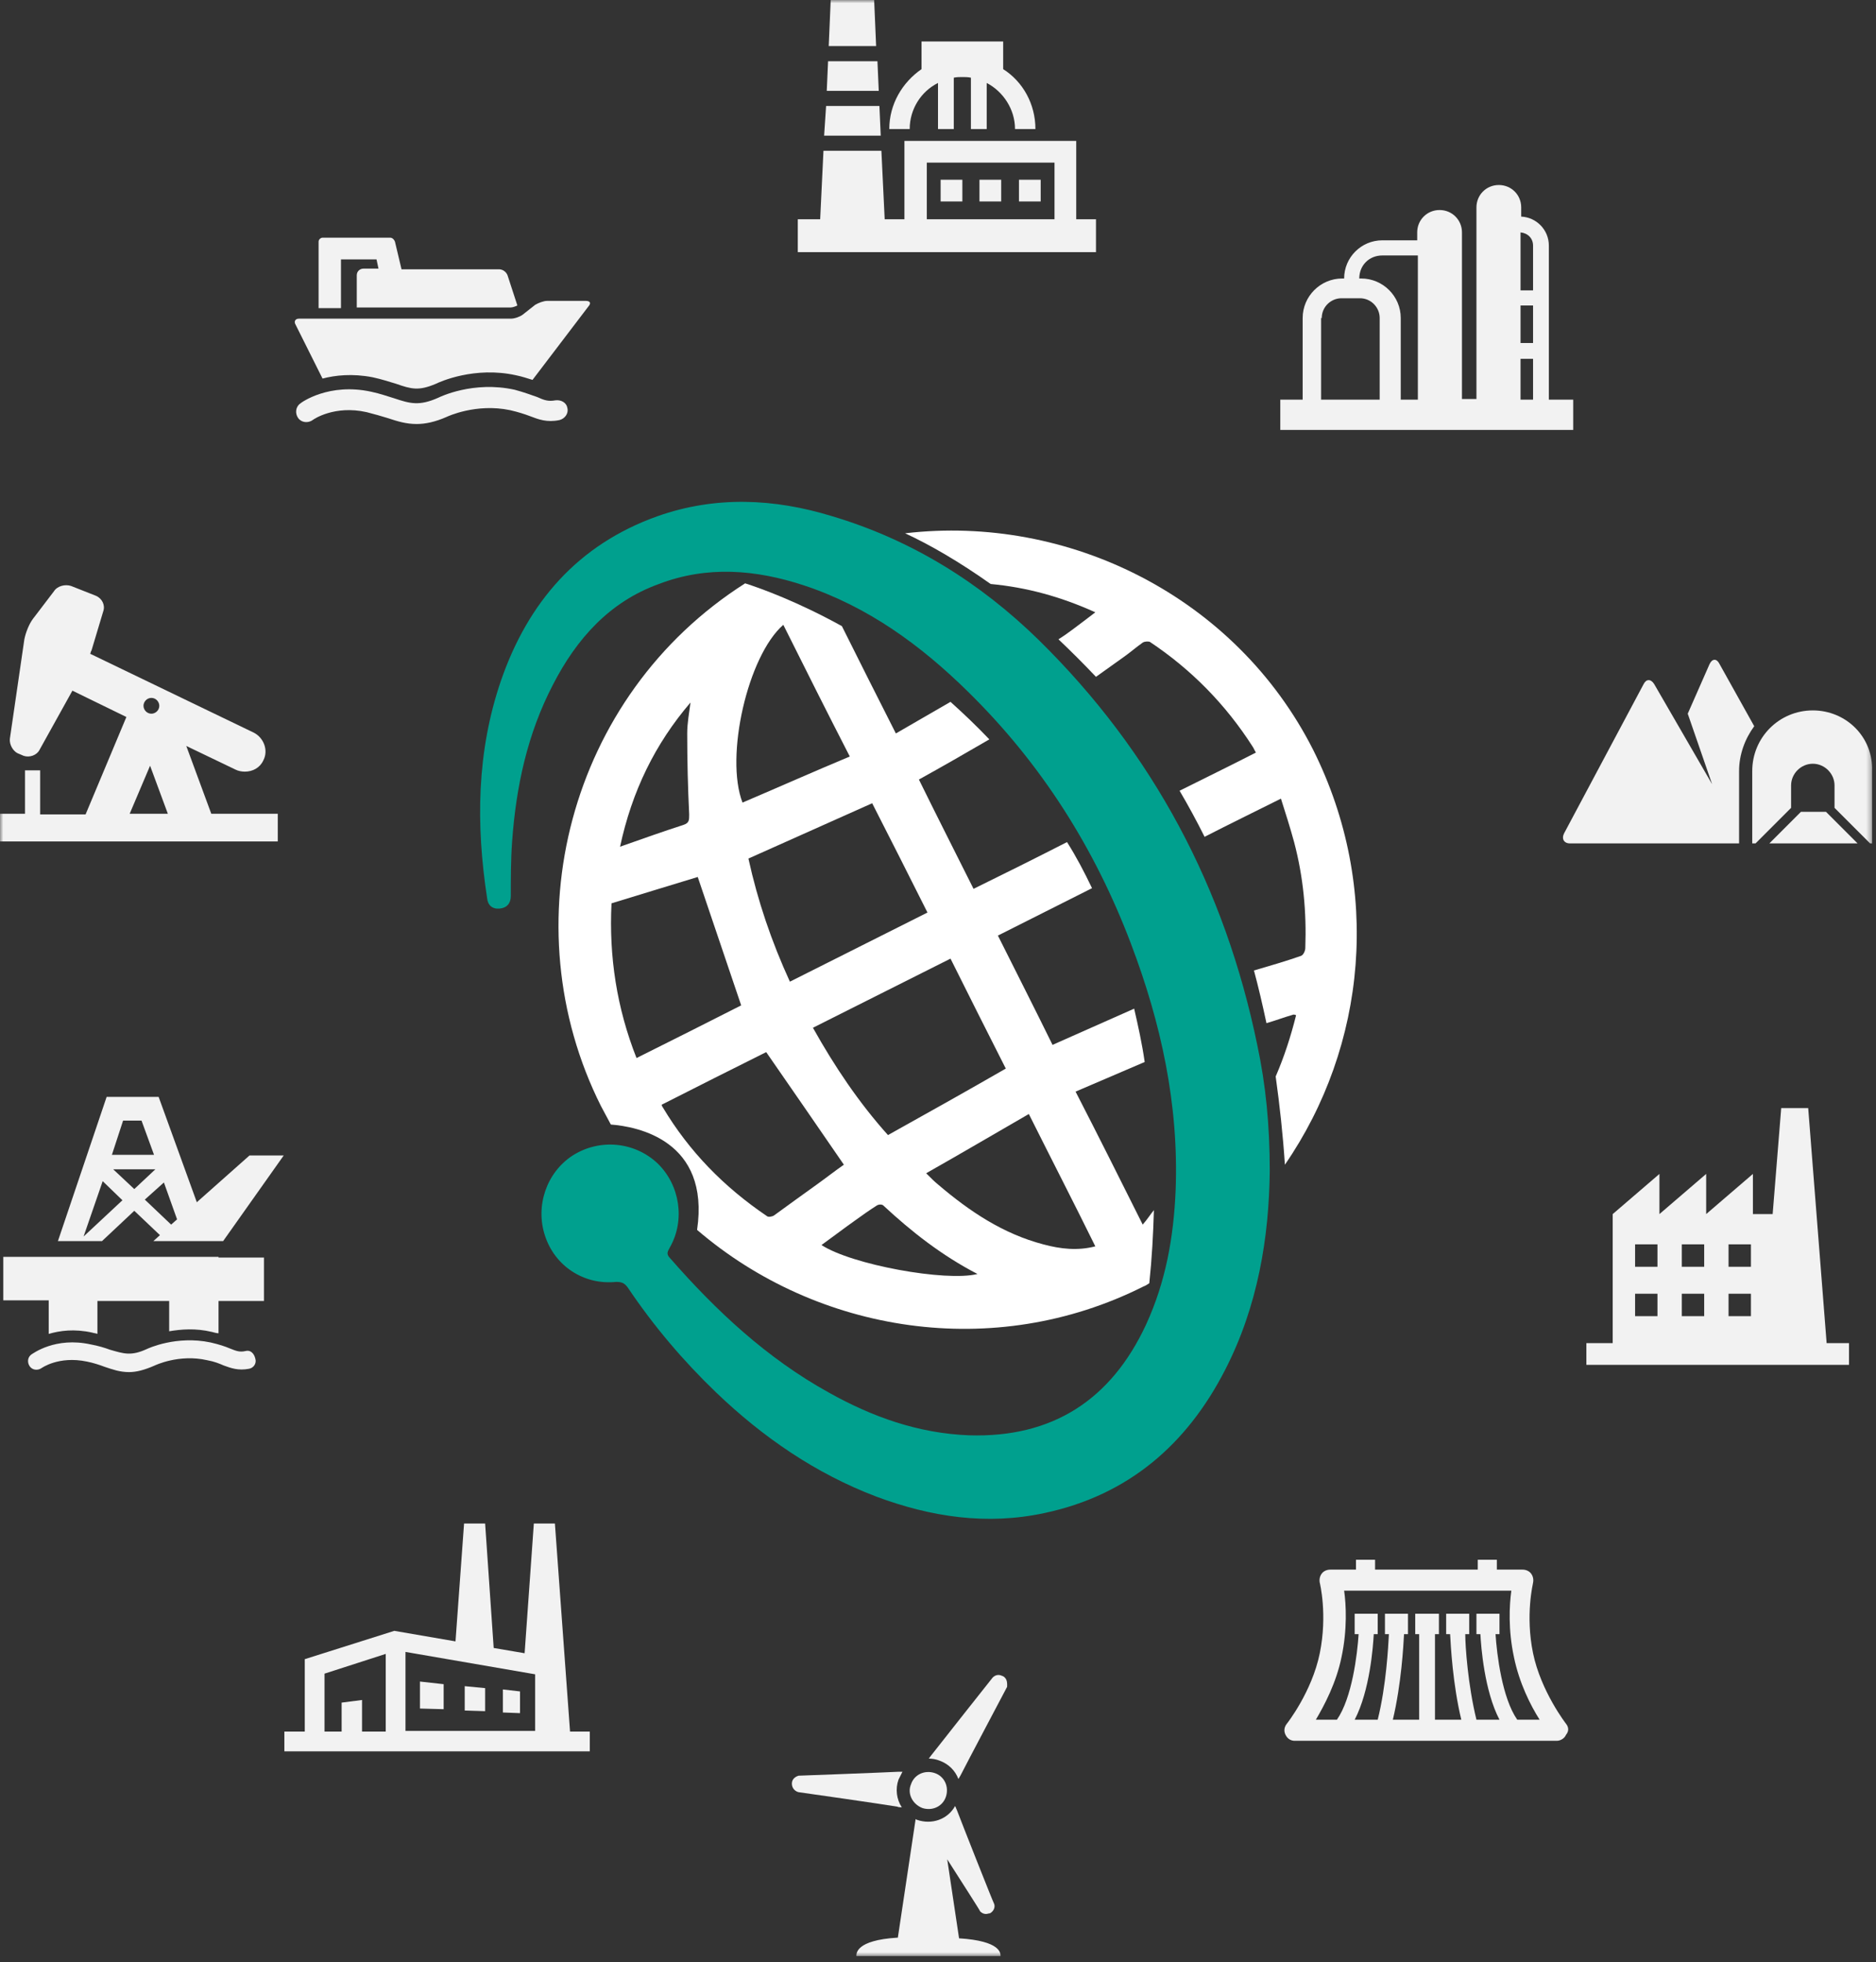
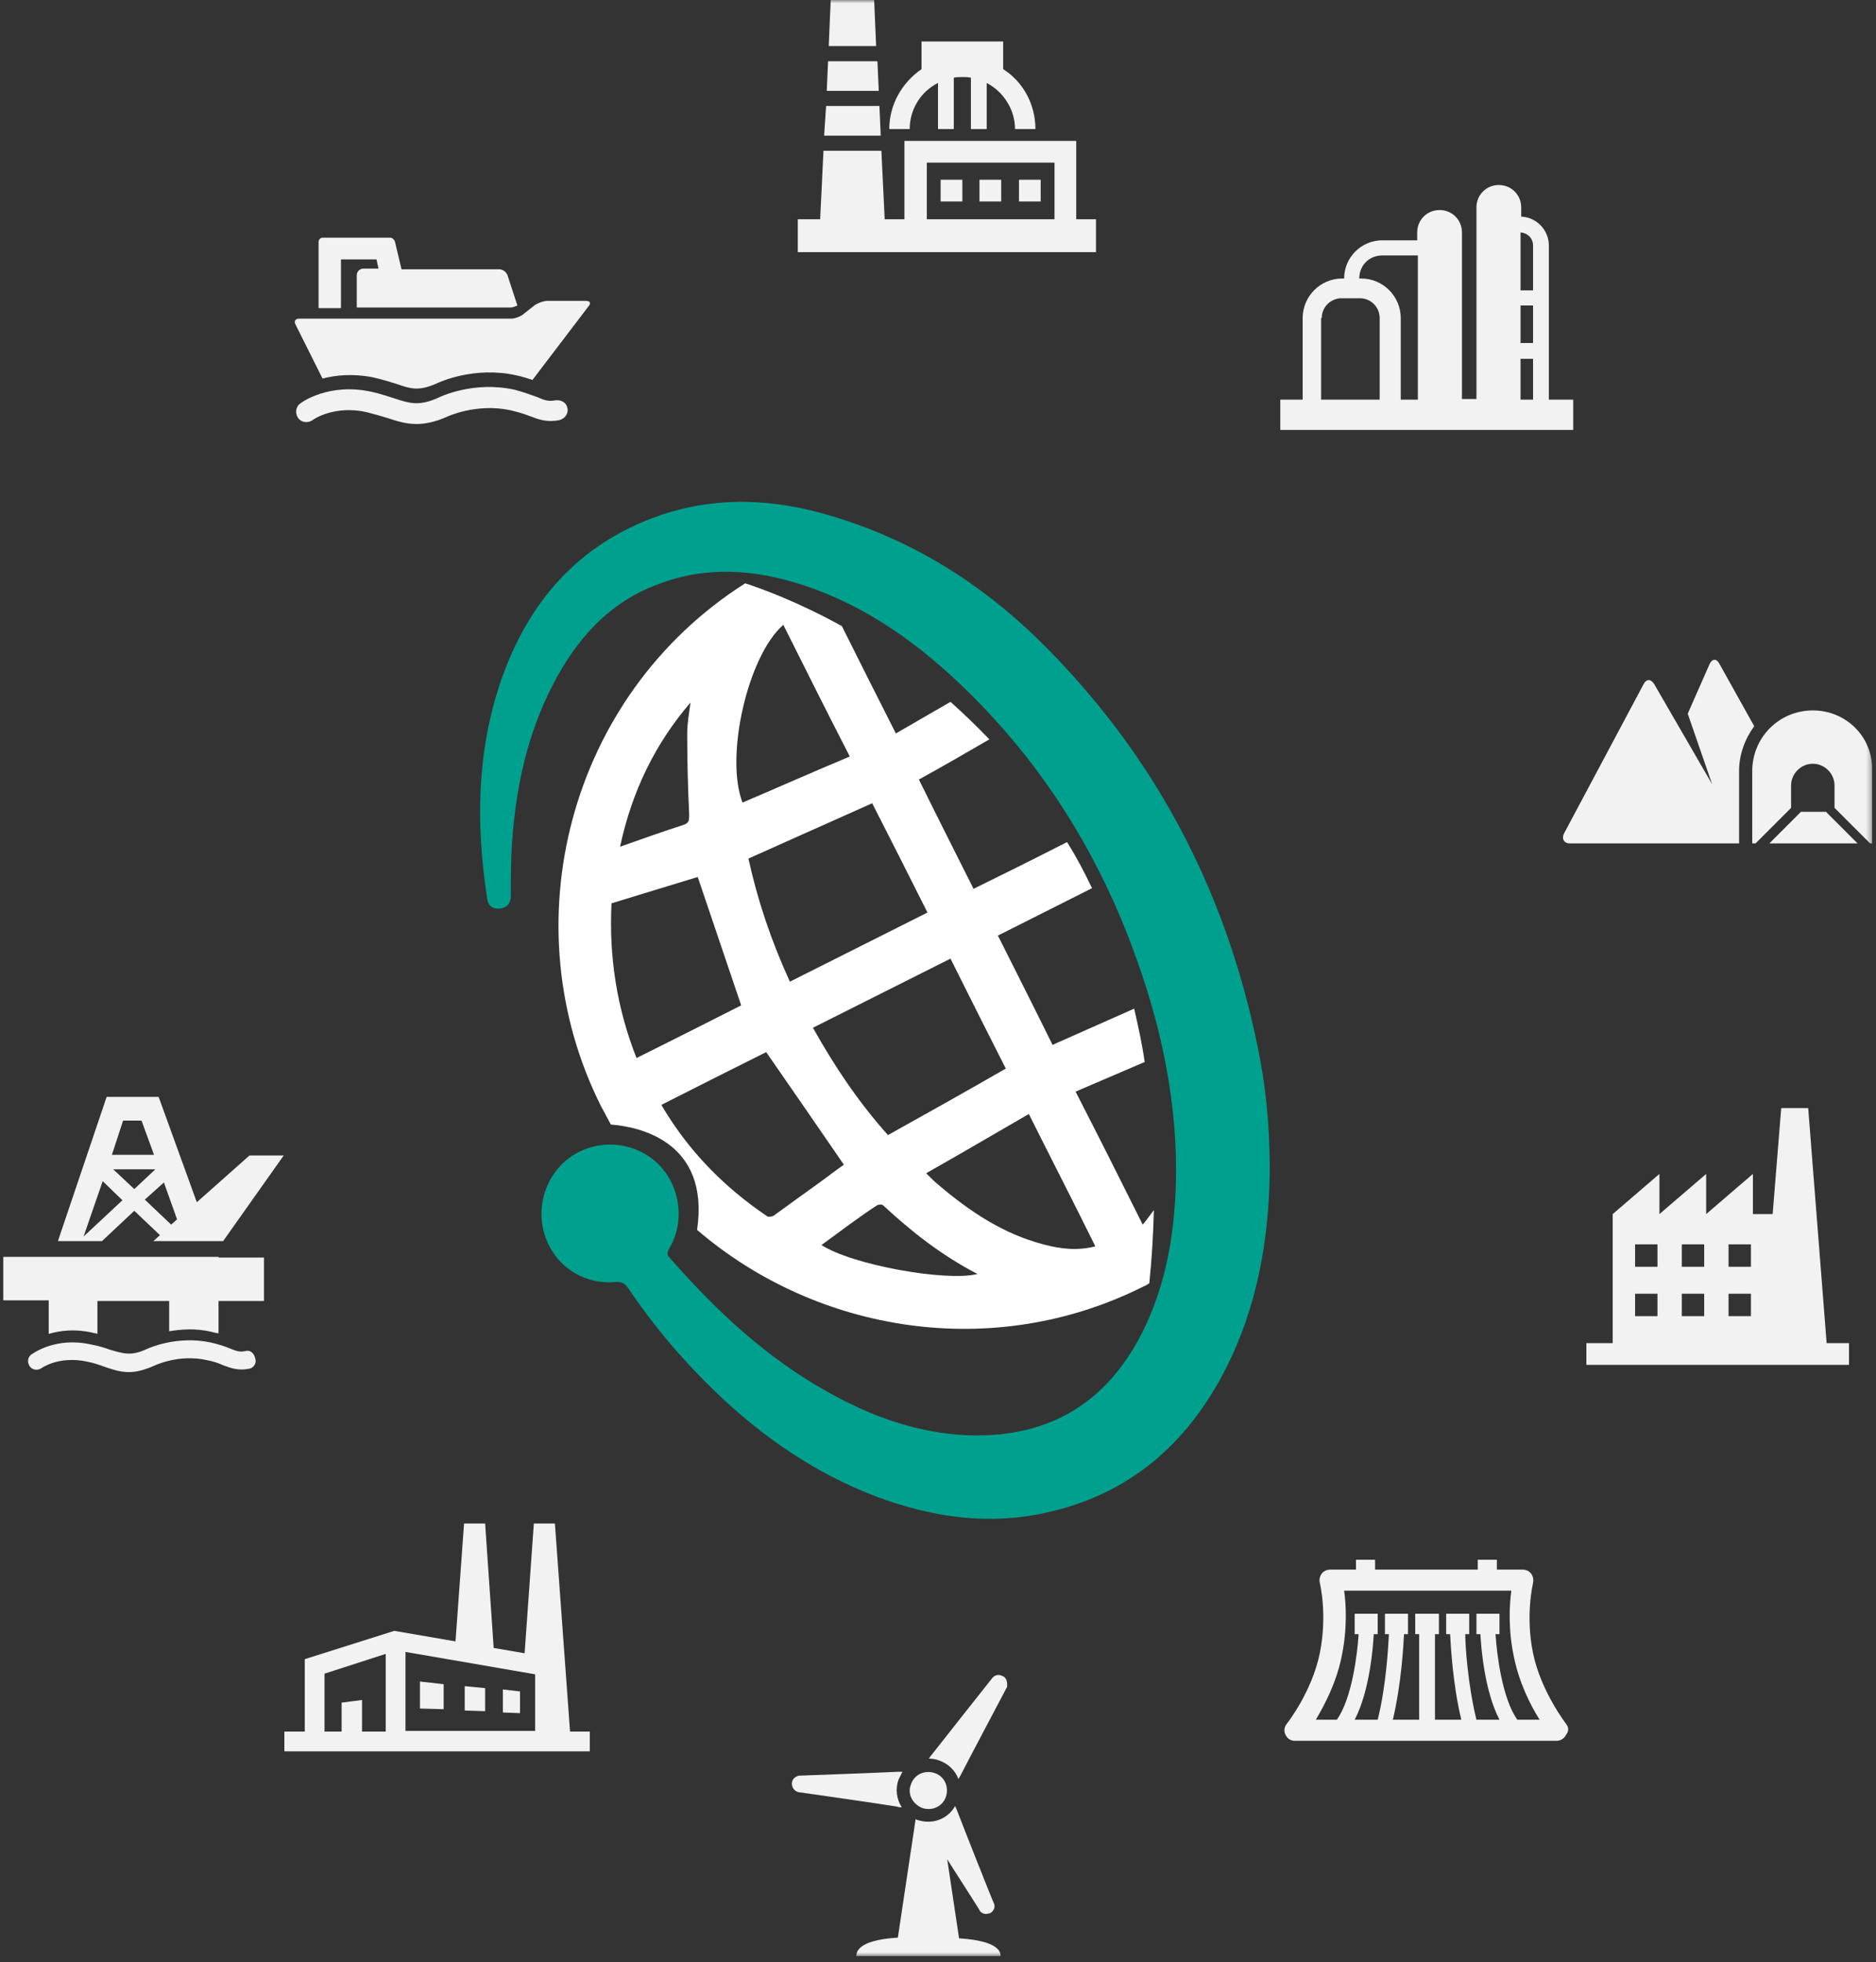
<svg xmlns="http://www.w3.org/2000/svg" width="285" height="298" viewBox="0 0 285 298" fill="none">
  <rect x="0" y="0" width="285" height="298" fill="#333333" stroke="none" />
  <mask id="mask0_109_3505" style="mask-type:luminance" maskUnits="userSpaceOnUse" x="0" y="0" width="285" height="298">
-     <path d="M284.6 0H0V297.2H284.6V0Z" fill="white" />
-   </mask>
+     </mask>
  <g mask="url(#mask0_109_3505)">
    <path d="M150.5 88.7C155.9 89.2 161.1 90.6 166.4 93C165.2 93.9 164.2 94.7 163.1 95.5C162.3 96.1 161.6 96.6 160.8 97.1C162.7 98.9 164.6 100.8 166.5 102.8C167.9 101.8 169.3 100.8 170.7 99.8C171.7 99.1 172.6 98.3 173.6 97.6C173.9 97.4 174.5 97.4 174.7 97.5C181 101.7 186.2 107 190.3 113.4C190.5 113.7 190.6 114 190.8 114.3C186.9 116.3 183 118.2 179.2 120.1C180.5 122.3 181.8 124.7 183 127.1C186.7 125.2 190.6 123.3 194.6 121.3C195.3 123.5 196 125.7 196.6 127.9C198 133.2 198.5 138.5 198.3 144C198.3 144.4 198 145.1 197.6 145.2C195.3 146 192.9 146.7 190.5 147.4C191.2 150 191.8 152.6 192.4 155.4C193.8 155 195.1 154.5 196.5 154.1C196.6 154.1 196.7 154.1 196.9 154.2C196.1 157.4 195.1 160.5 193.8 163.5C194.4 167.8 194.9 172.3 195.2 176.9C207.6 158.9 210 134.9 199.5 113.9C187.7 90.6 162.3 78.1 137.5 81C141.2 82.7 145.7 85.3 150.5 88.7Z" fill="white" />
  </g>
  <mask id="mask1_109_3505" style="mask-type:luminance" maskUnits="userSpaceOnUse" x="0" y="0" width="285" height="298">
    <path d="M284.6 0H0V297.2H284.6V0Z" fill="white" />
  </mask>
  <g mask="url(#mask1_109_3505)">
    <path d="M192.9 177.8C192.8 187.9 191.1 198.4 186.1 208.1C180.3 219.4 171.4 227.1 158.7 229.8C149.9 231.7 141.4 230.4 133.1 227.3C123.9 223.8 115.9 218.3 108.8 211.5C103.8 206.7 99.3 201.4 95.4 195.6C94.9 194.9 94.5 194.7 93.6 194.7C88.7 195.2 84.3 192.3 82.8 187.7C81.3 183.2 83 178.1 87 175.5C91.1 172.9 96.4 173.4 99.9 176.7C103.3 180 104.1 185.3 101.8 189.4C101.5 190 101.1 190.4 101.8 191.1C108.8 199.1 116.5 206.3 125.9 211.5C132.5 215.2 139.5 217.7 147.2 218C159.9 218.4 168.8 212.6 174.1 201.2C177.1 194.7 178.3 187.9 178.6 180.8C179.1 167.8 176.4 155.4 171.8 143.3C166.3 128.8 158.2 116 147.1 105.1C139.9 98 131.8 92.1 122.1 88.9C114.8 86.5 107.4 85.9 100.1 88.7C92.6 91.4 87.6 97 84 104C80.1 111.5 78.4 119.5 77.8 127.8C77.6 130.6 77.6 133.4 77.6 136.1C77.6 137.2 77 137.9 75.9 138C74.8 138.1 74.1 137.5 74 136.4C72.3 125.3 72.4 114.2 76.1 103.4C80.2 91.5 87.8 82.7 99.9 78.4C108.7 75.3 117.6 75.7 126.4 78.4C138.5 82 148.9 88.5 157.8 97.2C175.2 114.3 186.1 134.9 191 158.7C192.3 164.8 192.9 170.9 192.9 177.8Z" fill="#00A08E" />
  </g>
  <mask id="mask2_109_3505" style="mask-type:luminance" maskUnits="userSpaceOnUse" x="0" y="0" width="285" height="298">
    <path d="M284.6 0H0V297.2H284.6V0Z" fill="white" />
  </mask>
  <g mask="url(#mask2_109_3505)">
    <path d="M173.6 186C170.2 179.2 166.9 172.6 163.4 165.8C166.9 164.3 170.4 162.8 173.9 161.3C173.5 158.5 172.9 155.8 172.3 153.2C168.2 155 164 156.9 159.9 158.7C157.2 153.2 154.4 147.7 151.6 142.1C156.4 139.7 161.1 137.3 165.9 134.9C164.7 132.4 163.5 130.1 162.1 127.9C157.4 130.3 152.6 132.7 147.9 135C145.1 129.4 142.3 123.9 139.6 118.4C143.2 116.4 146.7 114.4 150.3 112.3C148.3 110.2 146.4 108.4 144.4 106.6C141.6 108.2 138.9 109.8 136.1 111.4C133.3 105.9 130.6 100.5 127.9 95.1C121.2 91.4 115.7 89.4 113.2 88.6C86.3 105.7 77.5 140.5 91.3 168C91.8 168.9 92.3 169.9 92.8 170.8C96.8 171.1 107.9 173.2 105.9 186.8C124.2 202.5 151 206.8 173.7 195.4C174 195.3 174.3 195.1 174.6 194.9C175 191.1 175.2 187.4 175.3 183.8C174.8 184.4 174.3 185.2 173.6 186ZM152.8 162.3C146.9 165.7 141 169 134.9 172.4C130.5 167.5 126.8 162 123.5 156.1C130.5 152.6 137.4 149.1 144.4 145.6C147.2 151.2 150 156.8 152.8 162.3ZM140.9 138.6C133.9 142.1 127 145.6 120 149.1C117.2 143 115.1 136.8 113.7 130.4C120 127.6 126.2 124.8 132.5 122C135.3 127.5 138.1 133 140.9 138.6ZM119 94.9C122.3 101.5 125.6 108.1 129.1 114.9C123.6 117.2 118.2 119.6 112.8 121.9C110.1 114.9 113.6 99.6 119 94.9ZM104.9 106.7C104.7 108.3 104.4 109.8 104.4 111.4C104.4 115.5 104.5 119.6 104.7 123.7C104.7 124.6 104.7 125 103.8 125.3C100.7 126.3 97.6 127.4 94.2 128.6C96 120.2 99.5 113 104.9 106.7ZM92.9 137.2C97.4 135.8 101.8 134.5 106 133.2C108.2 139.7 110.4 146.2 112.6 152.7C107.5 155.3 102.1 158 96.7 160.7C93.7 153.1 92.5 145.3 92.9 137.2ZM117.6 184.6C117.3 184.8 116.7 184.9 116.5 184.7C110 180.3 104.7 174.9 100.7 168.2C100.6 168.1 100.6 168 100.5 167.8C105.8 165.1 111.2 162.4 116.4 159.8C120.3 165.4 124.2 171.1 128.2 176.9C126.9 177.8 125.5 178.9 124.1 179.9C122 181.4 119.8 183 117.6 184.6ZM124.8 189.1C126.6 187.8 128.3 186.5 130 185.3C131.1 184.5 132.1 183.8 133.2 183.1C133.5 182.9 134 182.9 134.2 183.1C138.5 187.1 143.1 190.7 148.5 193.5C143.7 194.7 129.4 192.1 124.8 189.1ZM158.5 189C152.4 187.4 147.3 184 142.5 179.9C142 179.5 141.5 179 140.7 178.2C146 175.2 151.1 172.2 156.3 169.2C159.7 176 163.1 182.6 166.4 189.3C163.7 190 161.1 189.7 158.5 189Z" fill="white" />
  </g>
  <mask id="mask3_109_3505" style="mask-type:luminance" maskUnits="userSpaceOnUse" x="0" y="0" width="285" height="298">
    <path d="M284.6 0H0V297.2H284.6V0Z" fill="white" />
  </mask>
  <g mask="url(#mask3_109_3505)">
    <path d="M145.7 294.4C145.7 294.3 145.7 294.3 145.7 294.4L143.9 282.4C146.2 286 148.9 290.2 148.9 290.3C149 290.4 149.3 290.7 149.8 290.7C150 290.7 150.2 290.6 150.4 290.6C151.1 290.2 151.2 289.5 151 289.1C150.9 289 146 276.6 145.4 275C145.3 274.8 145.2 274.5 145.1 274.3C144 276.3 141.6 277.2 139.3 276.4C139.2 276.4 139.2 276.3 139.1 276.3L136.4 294.3H136.3C130 294.7 130.1 296.7 130.1 297.1H152C152 296.7 152.1 294.8 145.7 294.4Z" fill="#F2F2F2" />
  </g>
  <mask id="mask4_109_3505" style="mask-type:luminance" maskUnits="userSpaceOnUse" x="0" y="0" width="285" height="298">
    <path d="M284.6 0H0V297.2H284.6V0Z" fill="white" />
  </mask>
  <g mask="url(#mask4_109_3505)">
    <path d="M137 274.5C136.2 273.3 136 271.7 136.5 270.3C136.7 269.9 136.9 269.5 137.1 269.1C136.9 269.1 136.7 269.1 136.5 269.1C134.7 269.2 121.5 269.7 121.3 269.7C121 269.8 120.3 270.1 120.3 270.9C120.3 271.7 120.9 272.1 121.3 272.2C121.4 272.2 134.6 274.1 136.3 274.4C136.5 274.5 136.8 274.5 137 274.5Z" fill="#F2F2F2" />
  </g>
  <mask id="mask5_109_3505" style="mask-type:luminance" maskUnits="userSpaceOnUse" x="0" y="0" width="285" height="298">
    <path d="M284.6 0H0V297.2H284.6V0Z" fill="white" />
  </mask>
  <g mask="url(#mask5_109_3505)">
    <path d="M152.4 254.6C152.2 254.5 151.9 254.4 151.7 254.4C151.2 254.4 150.9 254.7 150.8 254.8C150.7 254.9 142.5 265.3 141.4 266.7C141.3 266.8 141.2 267 141.1 267.1C141.6 267.1 142.2 267.2 142.7 267.4C144.1 267.9 145.1 268.9 145.6 270.2C145.7 270 145.8 269.9 145.9 269.7C146.7 268.1 152.9 256.4 153 256.2C153 255.8 153.1 255 152.4 254.6Z" fill="#F2F2F2" />
  </g>
  <mask id="mask6_109_3505" style="mask-type:luminance" maskUnits="userSpaceOnUse" x="0" y="0" width="285" height="298">
    <path d="M284.6 0H0V297.2H284.6V0Z" fill="white" />
  </mask>
  <g mask="url(#mask6_109_3505)">
    <path d="M140.1 274.6C141.6 275.1 143.2 274.4 143.7 272.9C144.2 271.4 143.5 269.8 142 269.3C140.5 268.8 138.9 269.5 138.4 271C137.8 272.4 138.6 274 140.1 274.6Z" fill="#F2F2F2" />
  </g>
  <mask id="mask7_109_3505" style="mask-type:luminance" maskUnits="userSpaceOnUse" x="0" y="0" width="285" height="298">
-     <path d="M284.6 0H0V297.2H284.6V0Z" fill="white" />
+     <path d="M284.6 0H0H284.6V0Z" fill="white" />
  </mask>
  <g mask="url(#mask7_109_3505)">
    <path d="M32.1 123.6L28.3 113.3L35.8 116.9C36.2 117.1 36.7 117.2 37.2 117.2C38.4 117.2 39.5 116.6 40 115.5C40.8 114 40.1 112.1 38.6 111.3L13.7 99.3C13.8 99.1 13.8 98.9 13.9 98.8L15.7 92.8C16 91.9 15.5 90.9 14.6 90.5L10.8 89C9.9 88.7 8.7 89 8.2 89.8L5 94C4.4 94.8 3.9 96.1 3.7 97.1L1.5 112.2C1.4 113.1 2 114.2 2.9 114.5L3.6 114.8C4.5 115.1 5.6 114.7 6 113.9L11 104.9L19.2 108.9L13 123.7H6.1V117H3.8V123.6H0V127.8H42.2V123.6H32.1ZM23 106C23.7 106 24.2 106.6 24.2 107.2C24.2 107.9 23.6 108.4 23 108.4C22.3 108.4 21.8 107.8 21.8 107.2C21.8 106.6 22.3 106 23 106ZM19.7 123.6L22.8 116.3L25.5 123.6H19.7Z" fill="#F2F2F2" />
  </g>
  <mask id="mask8_109_3505" style="mask-type:luminance" maskUnits="userSpaceOnUse" x="0" y="0" width="285" height="298">
    <path d="M284.6 0H0V297.2H284.6V0Z" fill="white" />
  </mask>
  <g mask="url(#mask8_109_3505)">
    <path d="M20.4 183.9L24.3 187.6L23.3 188.5H33.9L43.1 175.5H37.9L29.9 182.6L24.1 166.6H16.2L8.8 188.5H15.5L20.4 183.9ZM24.9 179.6L26.9 185.2L26 186L22 182.2L24.9 179.6ZM20.4 180.6L17.2 177.6H23.6L20.4 180.6ZM18.7 170.2H21.5L23.4 175.4H17L18.7 170.2ZM15.6 179.4L18.6 182.3L12.7 187.8L15.6 179.4Z" fill="#F2F2F2" />
  </g>
  <mask id="mask9_109_3505" style="mask-type:luminance" maskUnits="userSpaceOnUse" x="0" y="0" width="285" height="298">
    <path d="M284.6 0H0V297.2H284.6V0Z" fill="white" />
  </mask>
  <g mask="url(#mask9_109_3505)">
    <path d="M33.2 190.9H25.7H14.8H7.4H0.5V197.5H7.4V202.6C9.1 202.1 11.3 201.8 14 202.4C14.3 202.5 14.6 202.5 14.8 202.6V197.6H25.7V202.2C27.5 201.9 29.7 201.7 32.2 202.3C32.6 202.4 32.9 202.5 33.2 202.5V197.6H40.1V191H33.2V190.9Z" fill="#F2F2F2" />
  </g>
  <mask id="mask10_109_3505" style="mask-type:luminance" maskUnits="userSpaceOnUse" x="0" y="0" width="285" height="298">
    <path d="M284.6 0H0V297.2H284.6V0Z" fill="white" />
  </mask>
  <g mask="url(#mask10_109_3505)">
    <path d="M37.3 205.2C36.4 205.4 35.9 205.2 34.9 204.8C34.2 204.5 33.3 204.2 32 203.9C26.8 202.8 22.5 204.8 22.3 204.9C19.9 206 18.8 205.6 16.7 205C15.9 204.7 14.9 204.4 13.8 204.2C8.4 203 5 205.6 4.8 205.7C4.2 206.1 4.1 206.9 4.5 207.5C4.9 208.1 5.7 208.2 6.3 207.8C6.3 207.8 8.9 205.9 13.2 206.8C14.2 207 15.1 207.3 15.9 207.6C17.1 208 18.2 208.4 19.6 208.4C20.7 208.4 21.9 208.1 23.5 207.4C23.5 207.4 27.2 205.6 31.5 206.6C32.6 206.8 33.3 207.1 34 207.4C35.1 207.8 36.2 208.2 37.8 207.9C38.5 207.8 39 207.1 38.8 206.4C38.6 205.5 38 205 37.3 205.2Z" fill="#F2F2F2" />
  </g>
  <mask id="mask11_109_3505" style="mask-type:luminance" maskUnits="userSpaceOnUse" x="0" y="0" width="285" height="298">
    <path d="M284.6 0H0V297.2H284.6V0Z" fill="white" />
  </mask>
  <g mask="url(#mask11_109_3505)">
    <path d="M51.8 39.4H57.2L57.5 40.8H55.2C54.7 40.8 54.2 41.2 54.2 41.8V46.7H77.6C77.9 46.7 78.4 46.5 78.6 46.4L77.1 41.8C76.9 41.3 76.4 40.9 75.8 40.9H61L60 36.7C59.9 36.4 59.6 36.1 59.3 36.1H49C48.7 36.1 48.4 36.4 48.4 36.7V46.8H51.8V39.4Z" fill="#F2F2F2" />
  </g>
  <mask id="mask12_109_3505" style="mask-type:luminance" maskUnits="userSpaceOnUse" x="0" y="0" width="285" height="298">
    <path d="M284.6 0H0V297.2H284.6V0Z" fill="white" />
  </mask>
  <g mask="url(#mask12_109_3505)">
    <path d="M89 45.7H83.1C82.6 45.7 81.8 46 81.3 46.3L79.4 47.8C79 48.1 78.2 48.4 77.6 48.4H45.4C44.9 48.4 44.6 48.8 44.9 49.3L49 57.5C50.9 57 53.5 56.7 56.6 57.3C58 57.6 59.2 58 60.2 58.3C62.5 59.1 63.6 59.4 66.2 58.3C66.8 58 72.1 55.6 78.4 57C79.4 57.2 80.2 57.5 80.9 57.7L89.5 46.4C89.8 46 89.6 45.7 89 45.7Z" fill="#F2F2F2" />
  </g>
  <mask id="mask13_109_3505" style="mask-type:luminance" maskUnits="userSpaceOnUse" x="0" y="0" width="285" height="298">
    <path d="M284.6 0H0V297.2H284.6V0Z" fill="white" />
  </mask>
  <g mask="url(#mask13_109_3505)">
    <path d="M84.4 60.8C83.3 61 82.7 60.8 81.6 60.3C80.7 60 79.7 59.6 78.2 59.2C71.9 57.8 66.8 60.3 66.6 60.4C63.7 61.7 62.3 61.3 59.9 60.5C58.9 60.2 57.8 59.8 56.4 59.5C50 58.1 45.8 61.1 45.6 61.3C44.9 61.8 44.8 62.8 45.3 63.5C45.8 64.2 46.8 64.3 47.5 63.8C47.6 63.7 50.8 61.5 55.7 62.6C56.9 62.9 57.9 63.2 58.9 63.5C60.4 64 61.7 64.4 63.3 64.4C64.6 64.4 66.1 64.1 67.9 63.3C67.9 63.3 72.3 61.2 77.5 62.3C78.8 62.6 79.7 62.9 80.5 63.2C81.8 63.7 83.1 64.2 85 63.8C85.8 63.6 86.4 62.8 86.2 62C86.1 61.2 85.3 60.7 84.4 60.8Z" fill="#F2F2F2" />
  </g>
  <mask id="mask14_109_3505" style="mask-type:luminance" maskUnits="userSpaceOnUse" x="0" y="0" width="285" height="298">
    <path d="M284.6 0H0V297.2H284.6V0Z" fill="white" />
  </mask>
  <g mask="url(#mask14_109_3505)">
    <path d="M63.8 259.5L67.4 259.6V255.8L63.8 255.4V259.5Z" fill="#F2F2F2" />
  </g>
  <mask id="mask15_109_3505" style="mask-type:luminance" maskUnits="userSpaceOnUse" x="0" y="0" width="285" height="298">
    <path d="M284.6 0H0V297.2H284.6V0Z" fill="white" />
  </mask>
  <g mask="url(#mask15_109_3505)">
    <path d="M70.6 259.8L73.7 259.9V256.4L70.6 256.1V259.8Z" fill="#F2F2F2" />
  </g>
  <mask id="mask16_109_3505" style="mask-type:luminance" maskUnits="userSpaceOnUse" x="0" y="0" width="285" height="298">
    <path d="M284.6 0H0V297.2H284.6V0Z" fill="white" />
  </mask>
  <g mask="url(#mask16_109_3505)">
    <path d="M76.4 260.1L79 260.2V256.9L76.4 256.6V260.1Z" fill="#F2F2F2" />
  </g>
  <mask id="mask17_109_3505" style="mask-type:luminance" maskUnits="userSpaceOnUse" x="0" y="0" width="285" height="298">
    <path d="M284.6 0H0V297.2H284.6V0Z" fill="white" />
  </mask>
  <g mask="url(#mask17_109_3505)">
    <path d="M86.6 263L84.3 231.4H81.1L79.7 251.1L75 250.3L73.7 231.4H70.5L69.2 249.3L59.9 247.7L46.3 252V263H43.2V266H46.3H84.2H89.6V263H86.6ZM61.6 263V250.9L81.3 254.3V262.9H61.6V263ZM49.3 254.2L58.6 251.2V263H55V258.2L51.9 258.6V263H49.3V254.2Z" fill="#F2F2F2" />
  </g>
  <mask id="mask18_109_3505" style="mask-type:luminance" maskUnits="userSpaceOnUse" x="0" y="0" width="285" height="298">
    <path d="M284.6 0H0V297.2H284.6V0Z" fill="white" />
  </mask>
  <g mask="url(#mask18_109_3505)">
    <path d="M235.3 60.7V37.3C235.3 34.9 233.4 33 231.1 32.9V31.5C231.1 29.6 229.6 28.1 227.7 28.1C225.8 28.1 224.3 29.6 224.3 31.5V60.6H222.1V35.3C222.1 33.4 220.6 31.9 218.7 31.9C216.8 31.9 215.3 33.4 215.3 35.3V36.5H210C206.8 36.5 204.2 39.1 204.2 42.3H203.9C200.6 42.3 197.9 45 197.9 48.3V60.7H194.5V65.3H239V60.7H235.3ZM231 46.4H232.9V52.1H231V46.4ZM232.9 37.3V44.1H231V35.3C232.1 35.4 232.9 36.2 232.9 37.3ZM231 54.5H232.9V60.7H231V54.5ZM210 38.8H215.4V60.7H212.8V48.3C212.8 45 210.1 42.3 206.8 42.3H206.5C206.5 40.3 208 38.8 210 38.8ZM200.8 48.3C200.8 46.6 202.2 45.3 203.8 45.3H206.6C208.3 45.3 209.6 46.7 209.6 48.3V60.7H200.7V48.3H200.8Z" fill="#F2F2F2" />
  </g>
  <mask id="mask19_109_3505" style="mask-type:luminance" maskUnits="userSpaceOnUse" x="0" y="0" width="285" height="298">
    <path d="M284.6 0H0V297.2H284.6V0Z" fill="white" />
  </mask>
  <g mask="url(#mask19_109_3505)">
    <path d="M277.5 204L274.7 168.3H270.6L269.3 184.4H266.3V178.3L259.2 184.4V178.3L252.1 184.4V178.3L245 184.4V204H241V207.3H245H252.1H259.2H266.3H267.5H274.1H277.8H280.9V204H277.5ZM262.6 189H266V192.4H262.6V189ZM262.6 196.5H266V199.9H262.6V196.5ZM255.5 189H258.9V192.4H255.5V189ZM255.5 196.5H258.9V199.9H255.5V196.5ZM248.4 189H251.8V192.4H248.4V189ZM248.4 196.5H251.8V199.9H248.4V196.5Z" fill="#F2F2F2" />
  </g>
  <mask id="mask20_109_3505" style="mask-type:luminance" maskUnits="userSpaceOnUse" x="0" y="0" width="285" height="298">
    <path d="M284.6 0H0V297.2H284.6V0Z" fill="white" />
  </mask>
  <g mask="url(#mask20_109_3505)">
    <path d="M142.5 12.6V19.6H144.9V11.8C145.3 11.7 145.8 11.7 146.2 11.7C146.6 11.7 147.1 11.7 147.5 11.8V19.6H149.9V12.6C152.4 13.9 154.2 16.6 154.2 19.6H157.3C157.3 15.8 155.4 12.4 152.4 10.5V6.3H140V10.5C137.1 12.5 135.1 15.8 135.1 19.6H138.2C138.2 16.6 139.9 13.9 142.5 12.6Z" fill="#F2F2F2" />
  </g>
  <mask id="mask21_109_3505" style="mask-type:luminance" maskUnits="userSpaceOnUse" x="0" y="0" width="285" height="298">
    <path d="M284.6 0H0V297.2H284.6V0Z" fill="white" />
  </mask>
  <g mask="url(#mask21_109_3505)">
    <path d="M132.8 0H126.2L125.9 7H133.1L132.8 0Z" fill="#F2F2F2" />
  </g>
  <mask id="mask22_109_3505" style="mask-type:luminance" maskUnits="userSpaceOnUse" x="0" y="0" width="285" height="298">
    <path d="M284.6 0H0V297.2H284.6V0Z" fill="white" />
  </mask>
  <g mask="url(#mask22_109_3505)">
    <path d="M133.6 16.1H125.5L125.2 20.6H133.8L133.6 16.1Z" fill="#F2F2F2" />
  </g>
  <mask id="mask23_109_3505" style="mask-type:luminance" maskUnits="userSpaceOnUse" x="0" y="0" width="285" height="298">
    <path d="M284.6 0H0V297.2H284.6V0Z" fill="white" />
  </mask>
  <g mask="url(#mask23_109_3505)">
    <path d="M133.3 9.3H125.8L125.6 13.8H133.5L133.3 9.3Z" fill="#F2F2F2" />
  </g>
  <mask id="mask24_109_3505" style="mask-type:luminance" maskUnits="userSpaceOnUse" x="0" y="0" width="285" height="298">
    <path d="M284.6 0H0V297.2H284.6V0Z" fill="white" />
  </mask>
  <g mask="url(#mask24_109_3505)">
    <path d="M146.2 27.3H142.9V30.6H146.2V27.3Z" fill="#F2F2F2" />
  </g>
  <mask id="mask25_109_3505" style="mask-type:luminance" maskUnits="userSpaceOnUse" x="0" y="0" width="285" height="298">
    <path d="M284.6 0H0V297.2H284.6V0Z" fill="white" />
  </mask>
  <g mask="url(#mask25_109_3505)">
    <path d="M152.1 27.3H148.8V30.6H152.1V27.3Z" fill="#F2F2F2" />
  </g>
  <mask id="mask26_109_3505" style="mask-type:luminance" maskUnits="userSpaceOnUse" x="0" y="0" width="285" height="298">
    <path d="M284.6 0H0V297.2H284.6V0Z" fill="white" />
  </mask>
  <g mask="url(#mask26_109_3505)">
    <path d="M158.1 27.3H154.8V30.6H158.1V27.3Z" fill="#F2F2F2" />
  </g>
  <mask id="mask27_109_3505" style="mask-type:luminance" maskUnits="userSpaceOnUse" x="0" y="0" width="285" height="298">
    <path d="M284.6 0H0V297.2H284.6V0Z" fill="white" />
  </mask>
  <g mask="url(#mask27_109_3505)">
    <path d="M166.5 33.3H163.5V21.4H137.4V33.3H134.4L133.9 22.9H125.1L124.6 33.3H121.2V38.3H137.4H163.5H166.5V33.3ZM140.8 24.7H160.2V33.3H140.8V24.7Z" fill="#F2F2F2" />
  </g>
  <mask id="mask28_109_3505" style="mask-type:luminance" maskUnits="userSpaceOnUse" x="0" y="0" width="285" height="298">
    <path d="M284.6 0H0V297.2H284.6V0Z" fill="white" />
  </mask>
  <g mask="url(#mask28_109_3505)">
    <path d="M237.9 261.8C237.9 261.8 234.1 256.9 232.9 251.1C231.7 245.3 232.9 240.5 232.9 240.4C233 239.9 232.9 239.4 232.6 239C232.3 238.6 231.8 238.4 231.3 238.4H227.4V236.9H224.5V238.4H216.7H213.8H208.9V236.9H206V238.4H202.1C201.6 238.4 201.1 238.6 200.8 239C200.5 239.4 200.4 239.9 200.5 240.4C200.5 240.4 201.7 245.2 200.5 251.1C199.3 257 195.5 261.8 195.5 261.8C195.1 262.3 195 262.9 195.3 263.5C195.6 264.1 196.1 264.4 196.7 264.4H216.6H236.5C237.1 264.4 237.7 264 237.9 263.5C238.4 262.9 238.3 262.3 237.9 261.8ZM230.5 261.2C228.2 257.9 227.4 251.3 227.2 248.2H227.8V245.1H224.3V248.2H224.9C225 250.1 225.5 256.8 227.8 261.2H224.3C223 255.9 222.6 250 222.6 248.2H223.2V245.1H219.7V248.2H220.3C220.4 250 220.7 255.8 222 261.2H218V248.2H218.6V245.1H215V248.2H215.6V261.2H211.6C212.9 255.7 213.2 250 213.3 248.2H213.9V245.1H210.4V248.2H211C210.9 250.1 210.6 256 209.3 261.2H205.8C208.1 256.8 208.6 250.1 208.7 248.2H209.3V245.1H205.8V248.2H206.4C206.2 251.3 205.4 257.9 203.1 261.2H199.9C201.2 259 203 255.6 203.8 251.7C204.7 247.5 204.5 243.7 204.2 241.6H214H216.9H229.6C229.3 243.8 229.1 247.5 230 251.7C230.8 255.6 232.5 259 233.9 261.2H230.5Z" fill="#F2F2F2" />
  </g>
  <mask id="mask29_109_3505" style="mask-type:luminance" maskUnits="userSpaceOnUse" x="0" y="0" width="285" height="298">
    <path d="M284.6 0H0V297.2H284.6V0Z" fill="white" />
  </mask>
  <g mask="url(#mask29_109_3505)">
    <path d="M261.2 100.8C260.8 100 260.1 100 259.7 100.9L256.4 108.4L260.1 119.1L251.3 103.9C250.8 103.1 250.1 103.1 249.7 103.9L237.6 126.6C237.2 127.4 237.6 128.1 238.5 128.1H249.5H263.7H264.2V117.1C264.2 114.6 265.1 112.2 266.5 110.3L261.2 100.8Z" fill="#F2F2F2" />
  </g>
  <mask id="mask30_109_3505" style="mask-type:luminance" maskUnits="userSpaceOnUse" x="0" y="0" width="285" height="298">
    <path d="M284.6 0H0V297.2H284.6V0Z" fill="white" />
  </mask>
  <g mask="url(#mask30_109_3505)">
    <path d="M275.4 107.9C270.3 107.9 266.2 112 266.2 117.1V128.1H266.7L272.1 122.7V119.3C272.1 117.5 273.6 116 275.4 116C277.2 116 278.7 117.5 278.7 119.3V122.7L284.1 128.1H284.4V117.1C284.6 112 280.5 107.9 275.4 107.9Z" fill="#F2F2F2" />
  </g>
  <mask id="mask31_109_3505" style="mask-type:luminance" maskUnits="userSpaceOnUse" x="0" y="0" width="285" height="298">
    <path d="M284.6 0H0V297.2H284.6V0Z" fill="white" />
  </mask>
  <g mask="url(#mask31_109_3505)">
    <path d="M273.6 123.3L268.8 128.1H282.2L277.4 123.3H273.6Z" fill="#F2F2F2" />
  </g>
</svg>